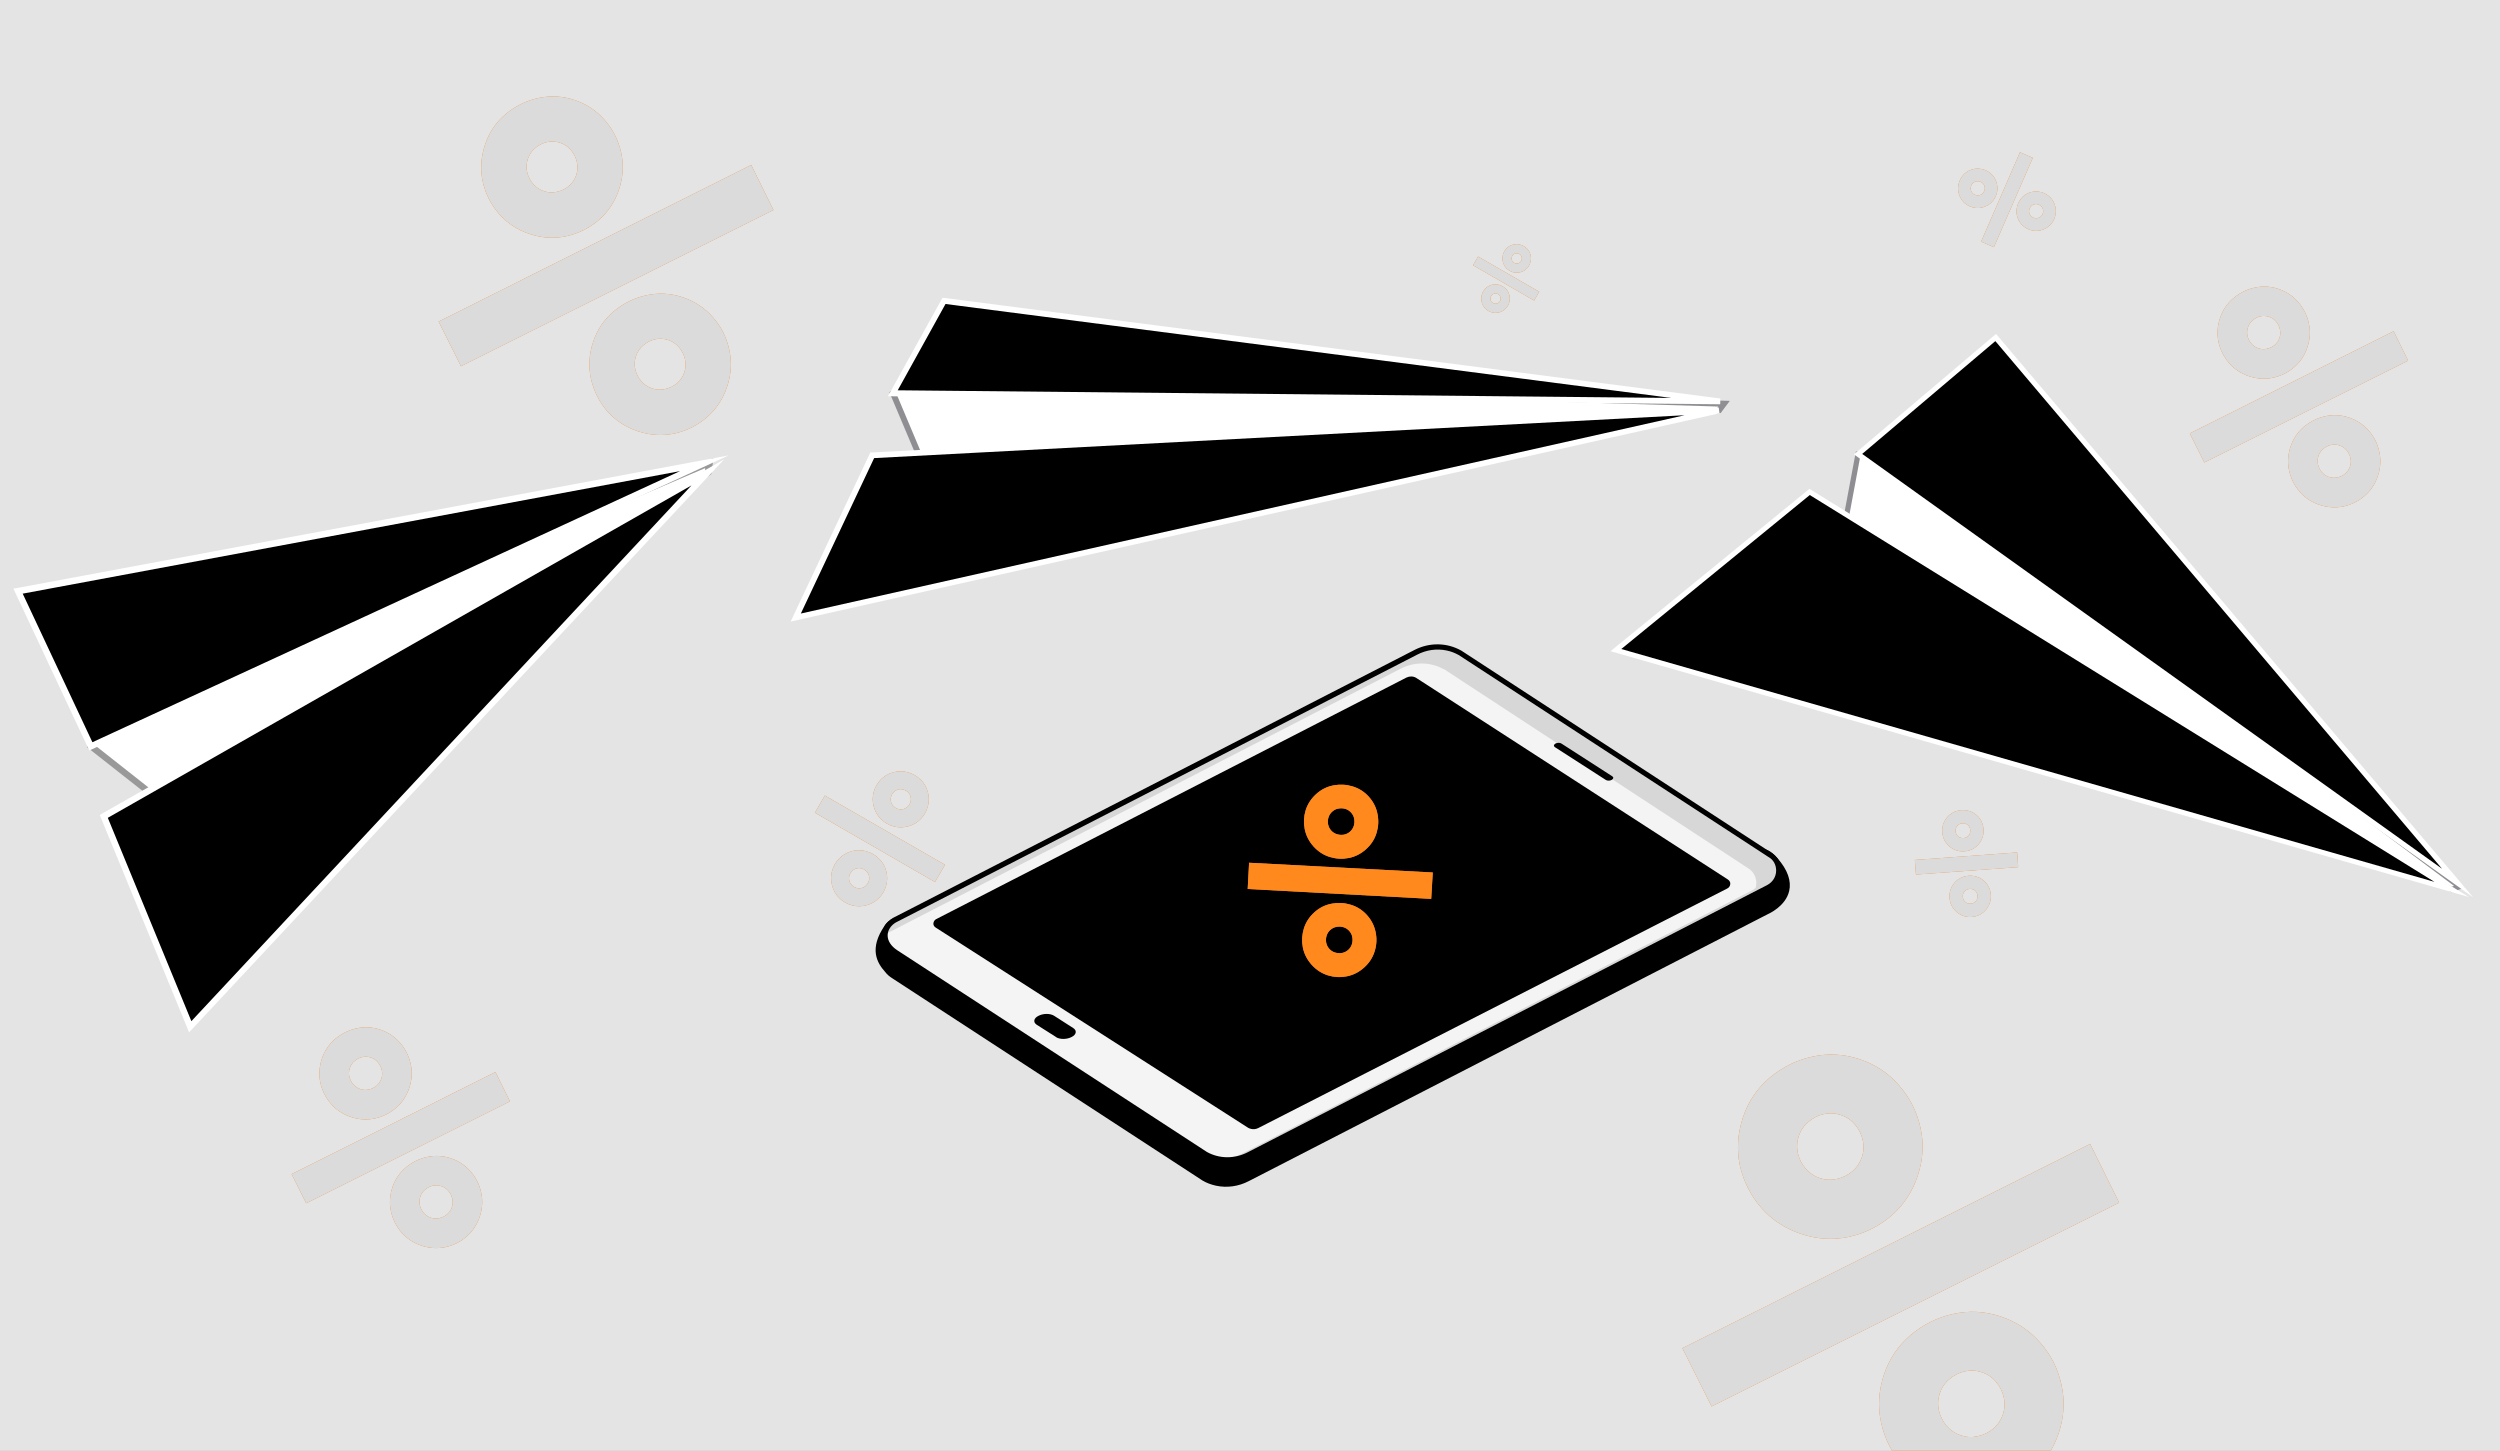
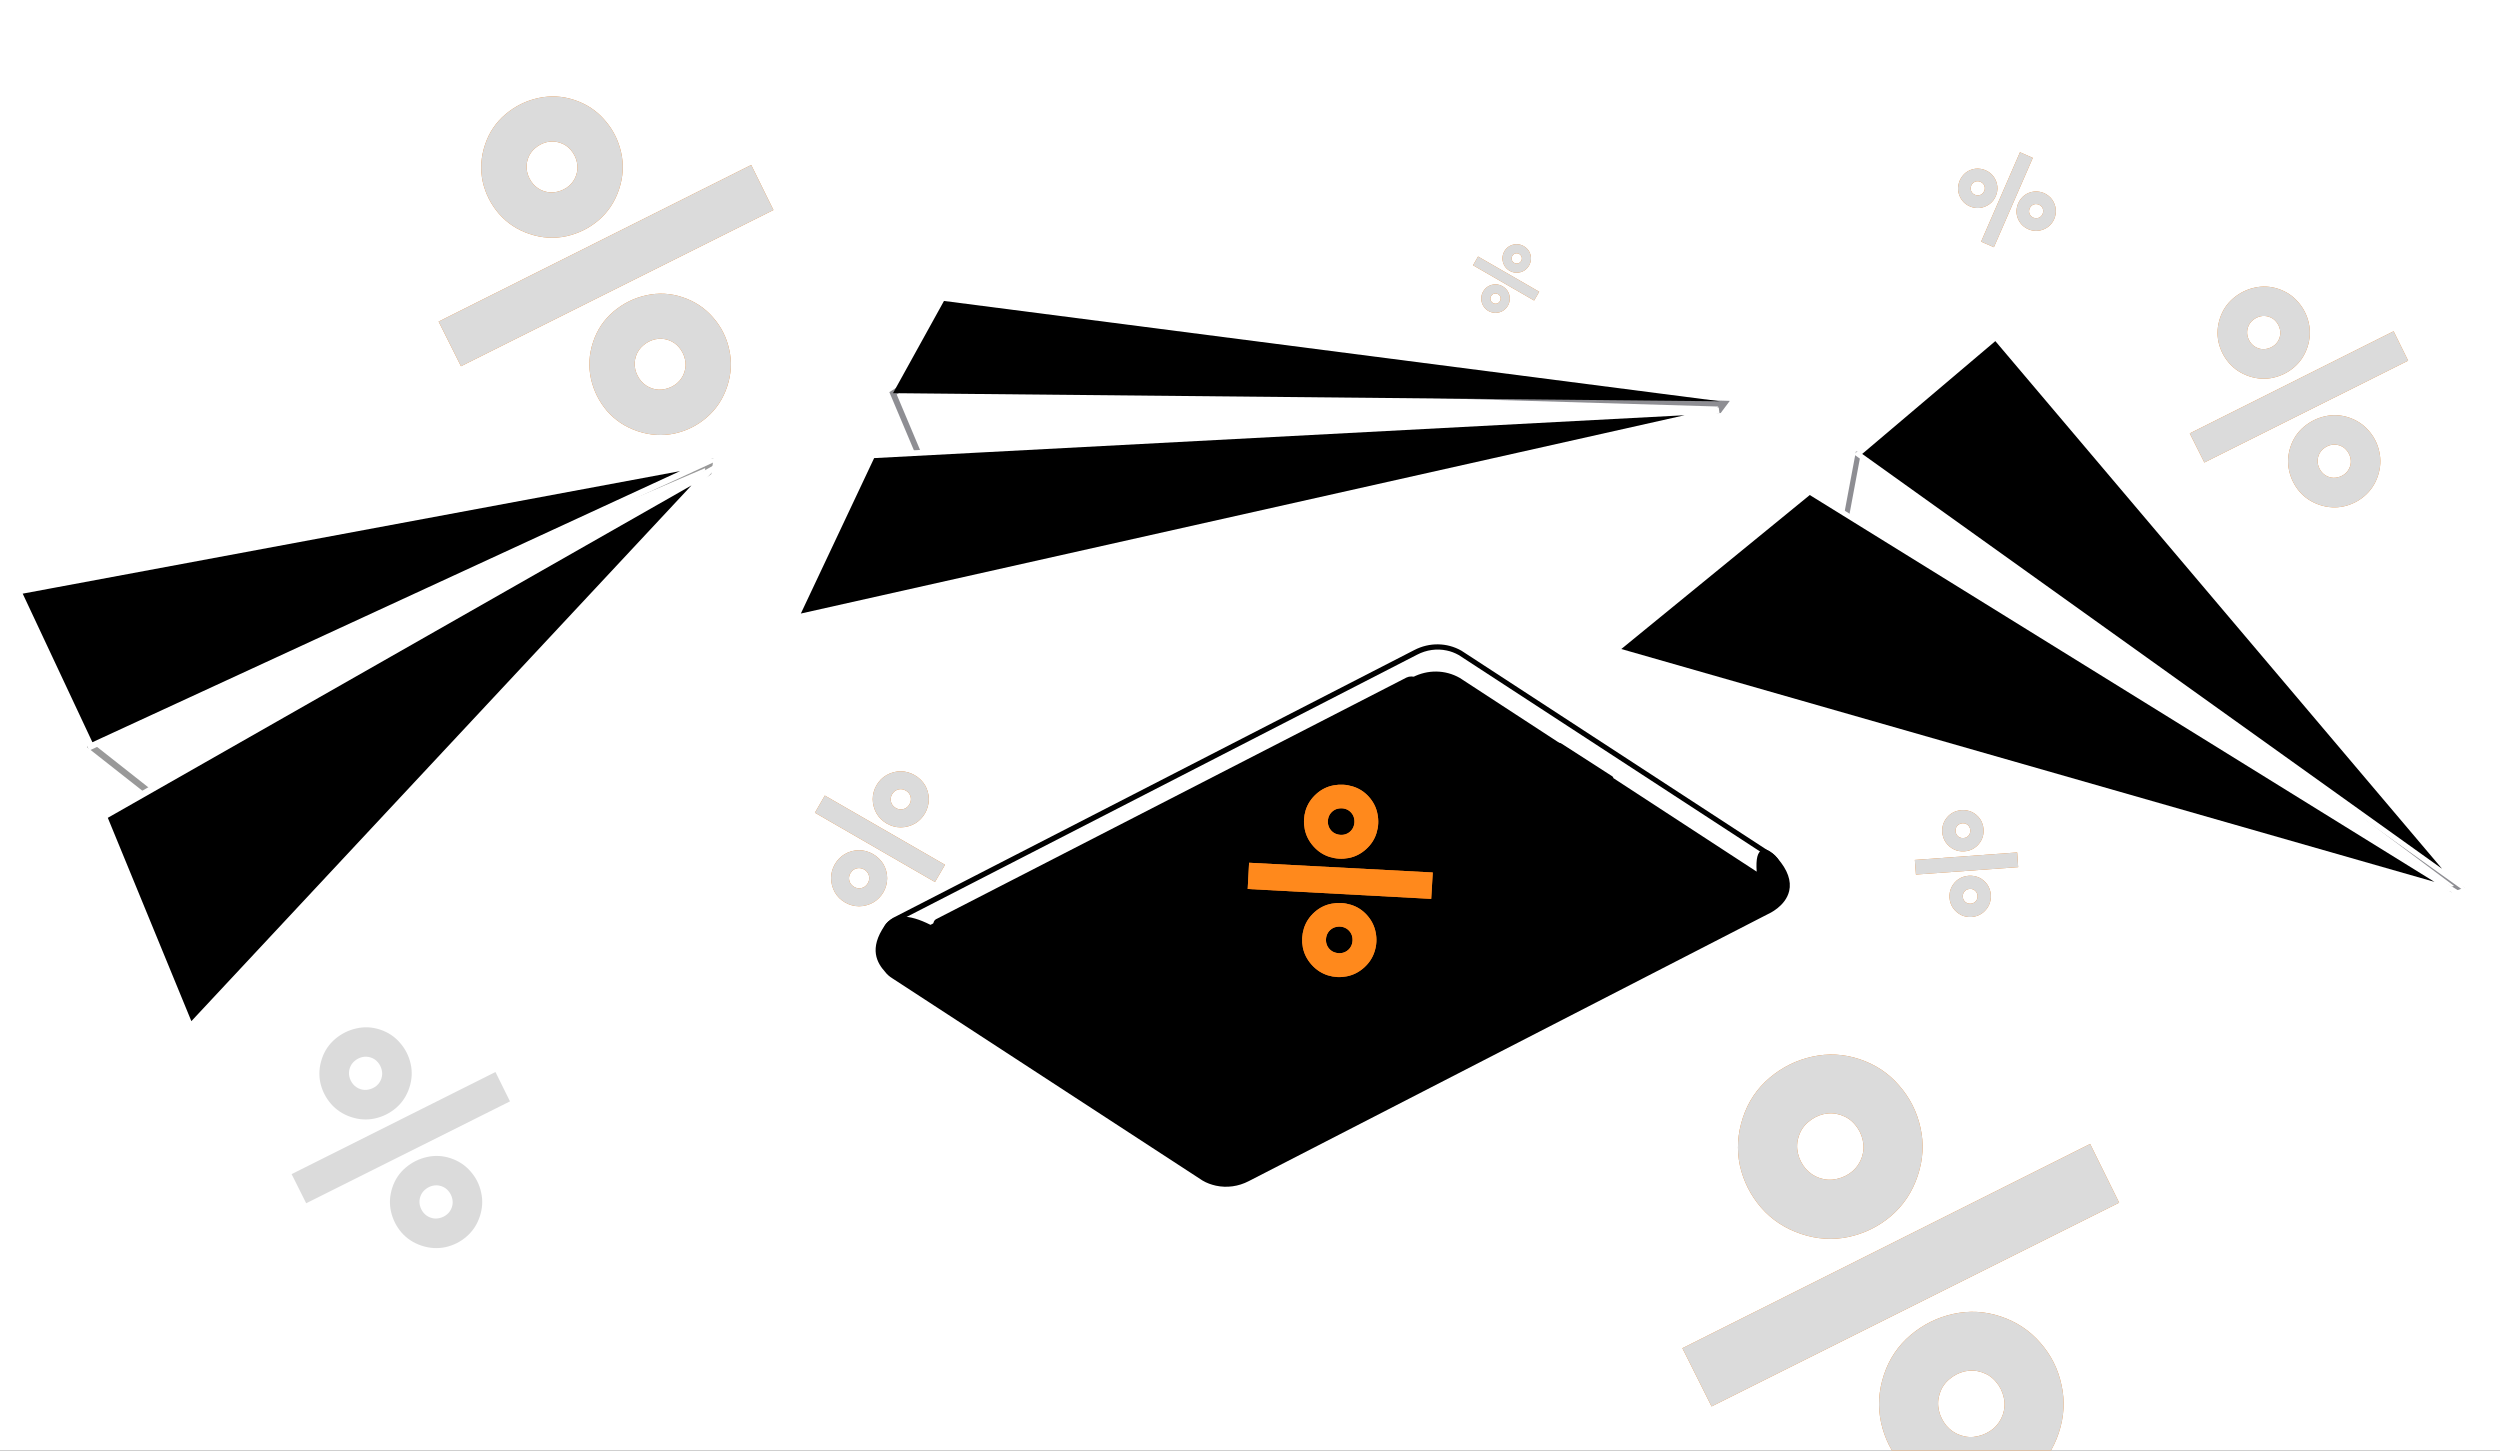
<svg xmlns="http://www.w3.org/2000/svg" width="324" height="188" viewBox="0 0 324 188" fill="none">
  <rect x="0" y="0" width="324" height="188" fill="#333333" stroke="none" />
  <g clip-path="url(#clip0_1893_24911)">
    <rect width="324" height="188" transform="matrix(1 0 0 -1 0 188)" fill="white" />
-     <path d="M-46 -34H358V206H-46V-34Z" fill="#E4E4E4" />
    <path d="M240.804 58.844L238.089 73.302L317.74 115.284L318.719 114.922L243.922 58.928L240.804 58.844Z" fill="white" />
    <path d="M317.725 115.629L317.599 115.561L237.721 73.471L240.523 58.515L244.017 58.591L244.116 58.657L319.428 115.033L317.725 115.629V115.629ZM238.461 73.106L317.758 114.911L318.038 114.811L243.802 59.26L241.082 59.198L238.487 73.109L238.461 73.106Z" fill="#8E8E93" />
    <path d="M234.54 63.754L317.74 115.284L209.432 84.269L234.54 63.754Z" fill="black" />
    <path d="M319.95 116.248L208.722 84.397L234.51 63.35L234.708 63.481L319.95 116.248V116.248ZM210.12 84.112L315.508 114.292L234.546 64.156L210.12 84.112V84.112Z" fill="white" />
    <path d="M240.805 58.844L318.462 114.409L258.624 43.757L240.805 58.844Z" fill="black" />
    <path d="M320.457 116.254L240.265 58.885L258.681 43.281L258.893 43.521L320.461 116.228L320.457 116.254ZM241.341 58.828L316.489 112.591L258.596 44.207L241.341 58.828Z" fill="white" />
    <path d="M115.735 50.952L121.806 65.391L222.765 53.199L223.453 52.289L118.55 49.177L115.735 50.952Z" fill="white" />
    <path d="M121.583 65.805L115.259 50.818L118.441 48.814L118.561 48.818L224.183 51.952L222.995 53.536L222.845 53.532L121.613 65.805L121.583 65.805ZM116.21 51.117L122.057 65.009L222.565 52.863L222.69 52.687L118.627 49.6L116.179 51.146L116.21 51.117Z" fill="#8E8E93" />
    <path d="M113.028 59.002L222.765 53.199L103.143 80.036L113.028 59.002Z" fill="black" />
    <path d="M102.467 80.555L102.788 79.875L112.799 58.635L113.009 58.641L222.746 52.809L222.843 53.562L102.467 80.555ZM113.287 59.37L103.789 79.515L218.334 53.814L113.287 59.37V59.37Z" fill="white" />
    <path d="M115.733 50.954L222.92 52.006L122.34 39.003L115.733 50.954Z" fill="black" />
-     <path d="M115.092 51.324L122.142 38.605L122.382 38.613L222.961 51.646L222.938 52.395L115.091 51.354L115.092 51.324ZM122.538 39.398L116.345 50.582L216.602 51.572L122.538 39.398V39.398Z" fill="white" />
    <path d="M11.795 96.713L25.238 107.283L91.767 61.234L91.935 60.026L13.531 93.521L11.795 96.713Z" fill="white" />
    <path d="M25.222 107.807L11.267 96.827L13.278 93.218L13.411 93.157L92.48 59.354L92.187 61.443L92.053 61.537L25.288 107.776L25.222 107.807ZM12.323 96.597L25.253 106.792L91.381 60.992L91.391 60.665L13.817 93.824L12.291 96.564L12.323 96.597Z" fill="#999999" />
    <path d="M13.485 105.81L91.768 61.234L24.68 133.093L13.485 105.81Z" fill="black" />
    <path d="M24.526 133.842L24.282 133.245L12.933 105.63L13.234 105.442L93.852 59.528L24.494 133.808L24.526 133.842ZM13.971 105.989L24.801 132.343L89.619 62.905L13.971 105.989V105.989Z" fill="white" />
    <path d="M11.795 96.712L91.28 60.005L2.348 76.595L11.795 96.712Z" fill="black" />
    <path d="M11.582 97.262L11.396 96.896L1.734 76.28L2.261 76.198L94.424 59.019L11.582 97.262ZM2.928 76.907L11.975 96.192L88.135 61.056L2.927 76.939L2.928 76.907Z" fill="white" />
    <path d="M114.627 119.975C115.7 118.431 117.727 118.411 120.59 119.86L183.085 87.767C185.027 86.765 187.296 86.785 189.182 87.855L227.666 112.964C227.552 111.273 227.777 110.408 228.379 110.153C229.055 109.878 229.861 110.661 230.385 111.255C231.683 112.752 232.179 114.174 231.878 115.474C231.412 117.471 229.204 118.431 229.153 118.452L161.838 153.075C160.501 153.772 158.999 153.971 157.578 153.663C156.977 153.527 156.379 153.319 155.838 152.992L115.664 126.801C115.265 126.556 114.941 126.268 114.716 125.961C113.689 124.822 112.56 122.97 114.678 119.929L114.627 119.975Z" fill="black" />
-     <path d="M115.891 119.273L183.48 84.569C185.322 83.611 187.468 83.647 189.212 84.635L229.362 110.825C230.988 111.756 230.886 114.167 229.17 115.06L161.855 149.683C160.063 150.62 157.942 150.585 156.22 149.623L116.091 123.484C114.124 122.164 114.391 120.228 115.937 119.324L115.891 119.273Z" fill="#D7D7D7" />
-     <path d="M187.098 86.692L226.481 112.475C227.453 113.017 227.793 114.096 227.54 115.066C227.415 115.154 227.288 115.266 227.139 115.353L161.055 149.465C159.296 150.388 157.214 150.354 155.524 149.407L116.139 123.672C115.013 122.904 114.642 121.943 114.839 121.09C114.94 121.001 115.04 120.935 115.14 120.869L181.493 86.678C183.301 85.733 185.407 85.769 187.119 86.741L187.098 86.692Z" fill="#F4F4F4" />
    <path d="M121.437 119.959L161.92 145.901C162.227 146.067 162.593 146.065 162.896 145.913L223.69 114.861C223.943 114.73 223.94 114.388 223.728 114.253L183.308 88.095C183.049 87.933 182.708 87.936 182.429 88.089L121.472 119.4C121.246 119.508 121.226 119.824 121.437 119.959V119.959Z" fill="black" />
    <path d="M162.139 146.307C162.452 146.375 162.771 146.346 163.074 146.194L223.868 115.142C224.094 115.034 224.231 114.799 224.246 114.556C224.262 114.312 224.128 114.109 223.917 113.973L183.519 87.841C183.142 87.623 182.679 87.618 182.276 87.812L121.319 119.123C121.117 119.232 120.982 119.444 120.966 119.687C120.953 119.906 121.086 120.109 121.275 120.219L161.758 146.161C161.875 146.241 162.019 146.275 162.163 146.308L162.139 146.307ZM182.978 88.296C182.978 88.296 183.098 88.328 183.145 88.355L223.543 114.487L162.746 145.588C162.543 145.697 162.3 145.682 162.086 145.595L121.626 119.679L182.584 88.344C182.711 88.279 182.858 88.264 182.978 88.296V88.296Z" fill="black" />
    <path d="M157.75 150.523C159.171 150.832 160.673 150.633 162.01 149.936L229.325 115.313C230.258 114.834 230.854 113.895 230.871 112.846C230.885 111.847 230.377 110.985 229.529 110.492L189.402 84.329C187.516 83.259 185.248 83.239 183.305 84.24L115.715 118.968C114.852 119.499 114.338 120.297 114.308 121.174C114.297 122.125 114.827 123.013 115.857 123.712L155.985 149.876C156.527 150.178 157.123 150.411 157.724 150.546L157.75 150.523ZM187.5 84.307C188.03 84.413 188.554 84.617 189.05 84.892L229.177 111.056C229.838 111.415 230.187 112.071 230.189 112.828C230.187 113.634 229.728 114.337 229.021 114.708L161.706 149.331C160.016 150.201 158.039 150.2 156.412 149.292L116.283 123.153C115.462 122.613 115.019 121.902 115.038 121.195C115.054 120.562 115.434 119.951 116.093 119.553L183.658 84.848C184.869 84.216 186.223 84.032 187.5 84.307V84.307Z" fill="black" />
    <path d="M208.102 101.072L201.508 96.827C201.321 96.693 201.358 96.5 201.586 96.368C201.814 96.236 202.18 96.235 202.367 96.368L208.96 100.613C209.147 100.747 209.111 100.94 208.883 101.072C208.655 101.204 208.289 101.206 208.102 101.072Z" fill="black" />
    <path d="M136.864 134.4L134.352 132.803C133.86 132.479 133.966 131.949 134.595 131.647C135.226 131.32 136.129 131.328 136.621 131.651L139.109 133.247C139.601 133.571 139.495 134.101 138.865 134.404C138.235 134.73 137.332 134.723 136.84 134.399L136.864 134.4Z" fill="black" />
    <path d="M161.701 115.213L161.882 111.812L185.687 113.075L185.486 116.494L161.701 115.213ZM169.99 125.031C169.4 124.374 169.019 123.631 168.849 122.801C168.69 121.972 168.734 121.153 168.979 120.345C169.23 119.531 169.688 118.826 170.351 118.23C171.001 117.645 171.747 117.274 172.589 117.117C173.431 116.959 174.259 117.006 175.073 117.258C175.887 117.51 176.58 117.954 177.152 118.59C177.743 119.247 178.12 119.993 178.284 120.829C178.455 121.659 178.411 122.478 178.154 123.285C177.909 124.093 177.455 124.795 176.792 125.392C176.128 125.988 175.379 126.368 174.543 126.532C173.719 126.697 172.901 126.654 172.087 126.402C171.279 126.145 170.581 125.688 169.99 125.031ZM172.278 122.974C172.487 123.206 172.737 123.364 173.03 123.449C173.328 123.541 173.627 123.56 173.927 123.506C174.233 123.447 174.502 123.313 174.734 123.104C174.966 122.895 175.125 122.645 175.21 122.352C175.301 122.054 175.317 121.752 175.258 121.445C175.204 121.146 175.073 120.88 174.865 120.648C174.656 120.416 174.402 120.254 174.104 120.162C173.812 120.077 173.512 120.065 173.206 120.124C172.906 120.178 172.641 120.309 172.408 120.517C172.176 120.726 172.014 120.98 171.923 121.278C171.838 121.57 171.822 121.866 171.876 122.166C171.935 122.472 172.069 122.741 172.278 122.974ZM170.235 109.698C169.645 109.041 169.264 108.298 169.094 107.468C168.93 106.632 168.97 105.81 169.215 105.002C169.473 104.194 169.933 103.492 170.596 102.896C171.246 102.312 171.992 101.941 172.834 101.783C173.676 101.626 174.504 101.673 175.318 101.925C176.132 102.176 176.825 102.62 177.398 103.257C177.988 103.914 178.362 104.657 178.52 105.486C178.691 106.316 178.651 107.138 178.399 107.952C178.154 108.76 177.7 109.462 177.037 110.058C176.374 110.655 175.624 111.035 174.788 111.199C173.959 111.357 173.137 111.31 172.323 111.059C171.522 110.808 170.826 110.354 170.235 109.698ZM172.523 107.64C172.732 107.872 172.982 108.031 173.275 108.116C173.573 108.207 173.872 108.226 174.172 108.173C174.478 108.113 174.747 107.979 174.979 107.771C175.211 107.562 175.37 107.311 175.455 107.019C175.547 106.721 175.563 106.418 175.503 106.112C175.45 105.812 175.318 105.547 175.11 105.314C174.901 105.082 174.647 104.92 174.349 104.829C174.057 104.744 173.758 104.731 173.451 104.791C173.152 104.844 172.886 104.975 172.654 105.184C172.421 105.393 172.26 105.646 172.168 105.945C172.083 106.237 172.067 106.533 172.121 106.833C172.18 107.139 172.315 107.408 172.523 107.64Z" fill="#EC7F1B" />
    <path d="M161.701 115.213L161.882 111.812L185.687 113.075L185.486 116.494L161.701 115.213ZM169.99 125.031C169.4 124.374 169.019 123.631 168.849 122.801C168.69 121.972 168.734 121.153 168.979 120.345C169.23 119.531 169.688 118.826 170.351 118.23C171.001 117.645 171.747 117.274 172.589 117.117C173.431 116.959 174.259 117.006 175.073 117.258C175.887 117.51 176.58 117.954 177.152 118.59C177.743 119.247 178.12 119.993 178.284 120.829C178.455 121.659 178.411 122.478 178.154 123.285C177.909 124.093 177.455 124.795 176.792 125.392C176.128 125.988 175.379 126.368 174.543 126.532C173.719 126.697 172.901 126.654 172.087 126.402C171.279 126.145 170.581 125.688 169.99 125.031ZM172.278 122.974C172.487 123.206 172.737 123.364 173.03 123.449C173.328 123.541 173.627 123.56 173.927 123.506C174.233 123.447 174.502 123.313 174.734 123.104C174.966 122.895 175.125 122.645 175.21 122.352C175.301 122.054 175.317 121.752 175.258 121.445C175.204 121.146 175.073 120.88 174.865 120.648C174.656 120.416 174.402 120.254 174.104 120.162C173.812 120.077 173.512 120.065 173.206 120.124C172.906 120.178 172.641 120.309 172.408 120.517C172.176 120.726 172.014 120.98 171.923 121.278C171.838 121.57 171.822 121.866 171.876 122.166C171.935 122.472 172.069 122.741 172.278 122.974ZM170.235 109.698C169.645 109.041 169.264 108.298 169.094 107.468C168.93 106.632 168.97 105.81 169.215 105.002C169.473 104.194 169.933 103.492 170.596 102.896C171.246 102.312 171.992 101.941 172.834 101.783C173.676 101.626 174.504 101.673 175.318 101.925C176.132 102.176 176.825 102.62 177.398 103.257C177.988 103.914 178.362 104.657 178.52 105.486C178.691 106.316 178.651 107.138 178.399 107.952C178.154 108.76 177.7 109.462 177.037 110.058C176.374 110.655 175.624 111.035 174.788 111.199C173.959 111.357 173.137 111.31 172.323 111.059C171.522 110.808 170.826 110.354 170.235 109.698ZM172.523 107.64C172.732 107.872 172.982 108.031 173.275 108.116C173.573 108.207 173.872 108.226 174.172 108.173C174.478 108.113 174.747 107.979 174.979 107.771C175.211 107.562 175.37 107.311 175.455 107.019C175.547 106.721 175.563 106.418 175.503 106.112C175.45 105.812 175.318 105.547 175.11 105.314C174.901 105.082 174.647 104.92 174.349 104.829C174.057 104.744 173.758 104.731 173.451 104.791C173.152 104.844 172.886 104.975 172.654 105.184C172.421 105.393 172.26 105.646 172.168 105.945C172.083 106.237 172.067 106.533 172.121 106.833C172.18 107.139 172.315 107.408 172.523 107.64Z" fill="#FF891C" />
    <path d="M190.905 34.378L191.557 33.246L199.483 37.812L198.82 38.947L190.905 34.378ZM192.036 39.177C191.948 38.85 191.947 38.529 192.033 38.216C192.122 37.905 192.279 37.632 192.504 37.398C192.731 37.163 193.01 37.002 193.34 36.913C193.664 36.825 193.984 36.828 194.299 36.92C194.615 37.013 194.89 37.173 195.125 37.4C195.359 37.628 195.52 37.9 195.605 38.217C195.693 38.544 195.692 38.865 195.603 39.18C195.518 39.493 195.361 39.766 195.132 39.997C194.908 40.231 194.631 40.393 194.3 40.482C193.97 40.571 193.647 40.57 193.333 40.481C193.023 40.395 192.75 40.238 192.515 40.01C192.284 39.782 192.124 39.504 192.036 39.177ZM193.176 38.87C193.207 38.986 193.265 39.084 193.351 39.164C193.437 39.247 193.536 39.305 193.648 39.339C193.763 39.372 193.878 39.373 193.994 39.342C194.109 39.31 194.207 39.252 194.287 39.167C194.37 39.081 194.428 38.98 194.461 38.865C194.495 38.753 194.496 38.639 194.465 38.524C194.434 38.408 194.375 38.309 194.289 38.226C194.204 38.146 194.103 38.089 193.988 38.057C193.876 38.023 193.763 38.022 193.647 38.053C193.531 38.084 193.432 38.142 193.349 38.229C193.269 38.314 193.212 38.412 193.179 38.524C193.146 38.639 193.145 38.755 193.176 38.87ZM194.782 33.973C194.694 33.646 194.693 33.326 194.779 33.012C194.868 32.698 195.025 32.423 195.249 32.19C195.477 31.958 195.756 31.798 196.087 31.709C196.411 31.622 196.73 31.624 197.046 31.717C197.361 31.809 197.636 31.969 197.871 32.196C198.106 32.424 198.266 32.696 198.351 33.013C198.439 33.341 198.438 33.66 198.348 33.971C198.263 34.285 198.106 34.559 197.879 34.794C197.655 35.028 197.377 35.189 197.047 35.278C196.716 35.367 196.394 35.367 196.079 35.278C195.768 35.188 195.495 35.029 195.26 34.802C195.03 34.577 194.87 34.3 194.782 33.973ZM195.922 33.667C195.954 33.782 196.012 33.88 196.097 33.96C196.183 34.043 196.282 34.102 196.394 34.135C196.509 34.168 196.625 34.169 196.74 34.138C196.856 34.107 196.954 34.048 197.033 33.963C197.117 33.877 197.175 33.776 197.207 33.661C197.241 33.55 197.242 33.436 197.211 33.32C197.18 33.204 197.122 33.105 197.035 33.022C196.95 32.942 196.85 32.886 196.735 32.853C196.623 32.819 196.509 32.818 196.394 32.849C196.278 32.88 196.179 32.939 196.095 33.025C196.016 33.11 195.959 33.209 195.925 33.321C195.892 33.436 195.891 33.551 195.922 33.667Z" fill="#EC7F1B" />
    <path d="M190.905 34.378L191.557 33.246L199.483 37.812L198.82 38.947L190.905 34.378ZM192.036 39.177C191.948 38.85 191.947 38.529 192.033 38.216C192.122 37.905 192.279 37.632 192.504 37.398C192.731 37.163 193.01 37.002 193.34 36.913C193.664 36.825 193.984 36.828 194.299 36.92C194.615 37.013 194.89 37.173 195.125 37.4C195.359 37.628 195.52 37.9 195.605 38.217C195.693 38.544 195.692 38.865 195.603 39.18C195.518 39.493 195.361 39.766 195.132 39.997C194.908 40.231 194.631 40.393 194.3 40.482C193.97 40.571 193.647 40.57 193.333 40.481C193.023 40.395 192.75 40.238 192.515 40.01C192.284 39.782 192.124 39.504 192.036 39.177ZM193.176 38.87C193.207 38.986 193.265 39.084 193.351 39.164C193.437 39.247 193.536 39.305 193.648 39.339C193.763 39.372 193.878 39.373 193.994 39.342C194.109 39.31 194.207 39.252 194.287 39.167C194.37 39.081 194.428 38.98 194.461 38.865C194.495 38.753 194.496 38.639 194.465 38.524C194.434 38.408 194.375 38.309 194.289 38.226C194.204 38.146 194.103 38.089 193.988 38.057C193.876 38.023 193.763 38.022 193.647 38.053C193.531 38.084 193.432 38.142 193.349 38.229C193.269 38.314 193.212 38.412 193.179 38.524C193.146 38.639 193.145 38.755 193.176 38.87ZM194.782 33.973C194.694 33.646 194.693 33.326 194.779 33.012C194.868 32.698 195.025 32.423 195.249 32.19C195.477 31.958 195.756 31.798 196.087 31.709C196.411 31.622 196.73 31.624 197.046 31.717C197.361 31.809 197.636 31.969 197.871 32.196C198.106 32.424 198.266 32.696 198.351 33.013C198.439 33.341 198.438 33.66 198.348 33.971C198.263 34.285 198.106 34.559 197.879 34.794C197.655 35.028 197.377 35.189 197.047 35.278C196.716 35.367 196.394 35.367 196.079 35.278C195.768 35.188 195.495 35.029 195.26 34.802C195.03 34.577 194.87 34.3 194.782 33.973ZM195.922 33.667C195.954 33.782 196.012 33.88 196.097 33.96C196.183 34.043 196.282 34.102 196.394 34.135C196.509 34.168 196.625 34.169 196.74 34.138C196.856 34.107 196.954 34.048 197.033 33.963C197.117 33.877 197.175 33.776 197.207 33.661C197.241 33.55 197.242 33.436 197.211 33.32C197.18 33.204 197.122 33.105 197.035 33.022C196.95 32.942 196.85 32.886 196.735 32.853C196.623 32.819 196.509 32.818 196.394 32.849C196.278 32.88 196.179 32.939 196.095 33.025C196.016 33.11 195.959 33.209 195.925 33.321C195.892 33.436 195.891 33.551 195.922 33.667Z" fill="#DBDBDB" />
    <path d="M258.407 32.039L256.751 31.32L261.789 19.73L263.45 20.462L258.407 32.039ZM264.819 29.741C264.384 29.913 263.944 29.964 263.5 29.895C263.059 29.82 262.66 29.646 262.304 29.375C261.947 29.099 261.681 28.741 261.508 28.302C261.338 27.87 261.292 27.431 261.37 26.984C261.447 26.537 261.624 26.134 261.9 25.776C262.176 25.419 262.525 25.157 262.947 24.99C263.382 24.819 263.823 24.77 264.269 24.843C264.713 24.912 265.111 25.085 265.464 25.363C265.82 25.634 266.085 25.99 266.258 26.43C266.432 26.869 266.482 27.312 266.408 27.758C266.338 28.197 266.164 28.596 265.889 28.953C265.611 29.307 265.255 29.569 264.819 29.741ZM264.221 28.223C264.375 28.163 264.5 28.068 264.597 27.938C264.697 27.807 264.762 27.662 264.791 27.503C264.818 27.34 264.802 27.181 264.741 27.027C264.68 26.874 264.585 26.748 264.456 26.652C264.324 26.551 264.177 26.487 264.014 26.46C263.855 26.431 263.699 26.447 263.545 26.508C263.391 26.569 263.264 26.664 263.163 26.796C263.067 26.925 263.005 27.071 262.978 27.235C262.949 27.393 262.965 27.55 263.025 27.704C263.086 27.858 263.182 27.985 263.313 28.086C263.443 28.182 263.587 28.245 263.745 28.273C263.909 28.301 264.067 28.284 264.221 28.223ZM257.249 26.779C256.813 26.95 256.373 27.002 255.93 26.933C255.484 26.859 255.083 26.687 254.727 26.415C254.374 26.138 254.111 25.779 253.937 25.339C253.767 24.908 253.721 24.469 253.799 24.022C253.877 23.574 254.054 23.172 254.329 22.814C254.605 22.456 254.954 22.194 255.376 22.028C255.812 21.856 256.25 21.808 256.692 21.883C257.135 21.952 257.536 22.125 257.894 22.4C258.25 22.672 258.515 23.027 258.688 23.467C258.861 23.907 258.911 24.35 258.838 24.795C258.763 25.237 258.587 25.636 258.311 25.994C258.038 26.345 257.684 26.607 257.249 26.779ZM256.651 25.261C256.805 25.2 256.93 25.105 257.026 24.976C257.127 24.845 257.192 24.7 257.221 24.541C257.248 24.378 257.231 24.219 257.17 24.065C257.11 23.911 257.015 23.786 256.885 23.69C256.754 23.589 256.607 23.525 256.444 23.498C256.285 23.469 256.128 23.485 255.975 23.546C255.821 23.606 255.693 23.702 255.592 23.833C255.496 23.963 255.434 24.109 255.407 24.272C255.378 24.431 255.394 24.587 255.455 24.741C255.515 24.895 255.611 25.023 255.743 25.123C255.872 25.22 256.016 25.282 256.175 25.311C256.338 25.338 256.497 25.322 256.651 25.261Z" fill="#EC7F1B" />
    <path d="M258.407 32.039L256.751 31.32L261.789 19.73L263.45 20.462L258.407 32.039ZM264.819 29.741C264.384 29.913 263.944 29.964 263.5 29.895C263.059 29.82 262.66 29.646 262.304 29.375C261.947 29.099 261.681 28.741 261.508 28.302C261.338 27.87 261.292 27.431 261.37 26.984C261.447 26.537 261.624 26.134 261.9 25.776C262.176 25.419 262.525 25.157 262.947 24.99C263.382 24.819 263.823 24.77 264.269 24.843C264.713 24.912 265.111 25.085 265.464 25.363C265.82 25.634 266.085 25.99 266.258 26.43C266.432 26.869 266.482 27.312 266.408 27.758C266.338 28.197 266.164 28.596 265.889 28.953C265.611 29.307 265.255 29.569 264.819 29.741ZM264.221 28.223C264.375 28.163 264.5 28.068 264.597 27.938C264.697 27.807 264.762 27.662 264.791 27.503C264.818 27.34 264.802 27.181 264.741 27.027C264.68 26.874 264.585 26.748 264.456 26.652C264.324 26.551 264.177 26.487 264.014 26.46C263.855 26.431 263.699 26.447 263.545 26.508C263.391 26.569 263.264 26.664 263.163 26.796C263.067 26.925 263.005 27.071 262.978 27.235C262.949 27.393 262.965 27.55 263.025 27.704C263.086 27.858 263.182 27.985 263.313 28.086C263.443 28.182 263.587 28.245 263.745 28.273C263.909 28.301 264.067 28.284 264.221 28.223ZM257.249 26.779C256.813 26.95 256.373 27.002 255.93 26.933C255.484 26.859 255.083 26.687 254.727 26.415C254.374 26.138 254.111 25.779 253.937 25.339C253.767 24.908 253.721 24.469 253.799 24.022C253.877 23.574 254.054 23.172 254.329 22.814C254.605 22.456 254.954 22.194 255.376 22.028C255.812 21.856 256.25 21.808 256.692 21.883C257.135 21.952 257.536 22.125 257.894 22.4C258.25 22.672 258.515 23.027 258.688 23.467C258.861 23.907 258.911 24.35 258.838 24.795C258.763 25.237 258.587 25.636 258.311 25.994C258.038 26.345 257.684 26.607 257.249 26.779ZM256.651 25.261C256.805 25.2 256.93 25.105 257.026 24.976C257.127 24.845 257.192 24.7 257.221 24.541C257.248 24.378 257.231 24.219 257.17 24.065C257.11 23.911 257.015 23.786 256.885 23.69C256.754 23.589 256.607 23.525 256.444 23.498C256.285 23.469 256.128 23.485 255.975 23.546C255.821 23.606 255.693 23.702 255.592 23.833C255.496 23.963 255.434 24.109 255.407 24.272C255.378 24.431 255.394 24.587 255.455 24.741C255.515 24.895 255.611 25.023 255.743 25.123C255.872 25.22 256.016 25.282 256.175 25.311C256.338 25.338 256.497 25.322 256.651 25.261Z" fill="#DBDBDB" />
    <path d="M105.614 105.329L106.896 103.103L122.473 112.077L121.172 114.308L105.614 105.329ZM107.837 114.76C107.664 114.117 107.662 113.487 107.831 112.871C108.008 112.259 108.316 111.723 108.757 111.264C109.204 110.802 109.752 110.484 110.401 110.309C111.038 110.138 111.666 110.143 112.286 110.325C112.906 110.506 113.447 110.821 113.908 111.268C114.37 111.715 114.684 112.25 114.852 112.873C115.025 113.516 115.024 114.147 114.849 114.765C114.68 115.381 114.372 115.917 113.923 116.372C113.482 116.832 112.937 117.149 112.288 117.324C111.638 117.499 111.005 117.498 110.386 117.323C109.777 117.153 109.241 116.844 108.779 116.398C108.324 115.949 108.01 115.403 107.837 114.76ZM110.078 114.157C110.139 114.385 110.254 114.577 110.421 114.734C110.591 114.897 110.785 115.012 111.005 115.078C111.231 115.143 111.458 115.144 111.685 115.083C111.913 115.022 112.105 114.908 112.262 114.74C112.425 114.571 112.539 114.373 112.603 114.147C112.67 113.927 112.672 113.703 112.611 113.476C112.55 113.249 112.435 113.053 112.265 112.89C112.098 112.733 111.901 112.622 111.675 112.558C111.455 112.492 111.231 112.489 111.004 112.55C110.777 112.611 110.581 112.726 110.418 112.896C110.261 113.063 110.149 113.257 110.083 113.477C110.019 113.703 110.017 113.93 110.078 114.157ZM113.235 104.533C113.062 103.89 113.06 103.26 113.229 102.643C113.404 102.025 113.711 101.486 114.152 101.027C114.601 100.572 115.15 100.257 115.799 100.082C116.436 99.911 117.064 99.916 117.684 100.097C118.304 100.279 118.845 100.593 119.306 101.04C119.768 101.487 120.082 102.022 120.25 102.646C120.423 103.289 120.421 103.916 120.244 104.528C120.076 105.144 119.768 105.683 119.321 106.145C118.88 106.605 118.335 106.922 117.686 107.096C117.036 107.271 116.403 107.271 115.784 107.096C115.173 106.919 114.636 106.607 114.175 106.16C113.721 105.718 113.408 105.176 113.235 104.533ZM115.476 103.93C115.537 104.157 115.652 104.349 115.819 104.506C115.988 104.67 116.183 104.784 116.403 104.851C116.629 104.915 116.856 104.917 117.083 104.856C117.311 104.795 117.503 104.68 117.66 104.513C117.823 104.343 117.937 104.146 118.001 103.919C118.068 103.699 118.07 103.476 118.009 103.249C117.948 103.021 117.833 102.826 117.663 102.662C117.496 102.506 117.299 102.395 117.073 102.33C116.853 102.264 116.629 102.262 116.402 102.323C116.175 102.384 115.979 102.499 115.816 102.668C115.659 102.836 115.547 103.03 115.481 103.249C115.417 103.476 115.415 103.703 115.476 103.93Z" fill="#EC7F1B" />
    <path d="M105.614 105.329L106.896 103.103L122.473 112.077L121.172 114.308L105.614 105.329ZM107.837 114.76C107.664 114.117 107.662 113.487 107.831 112.871C108.008 112.259 108.316 111.723 108.757 111.264C109.204 110.802 109.752 110.484 110.401 110.309C111.038 110.138 111.666 110.143 112.286 110.325C112.906 110.506 113.447 110.821 113.908 111.268C114.37 111.715 114.684 112.25 114.852 112.873C115.025 113.516 115.024 114.147 114.849 114.765C114.68 115.381 114.372 115.917 113.923 116.372C113.482 116.832 112.937 117.149 112.288 117.324C111.638 117.499 111.005 117.498 110.386 117.323C109.777 117.153 109.241 116.844 108.779 116.398C108.324 115.949 108.01 115.403 107.837 114.76ZM110.078 114.157C110.139 114.385 110.254 114.577 110.421 114.734C110.591 114.897 110.785 115.012 111.005 115.078C111.231 115.143 111.458 115.144 111.685 115.083C111.913 115.022 112.105 114.908 112.262 114.74C112.425 114.571 112.539 114.373 112.603 114.147C112.67 113.927 112.672 113.703 112.611 113.476C112.55 113.249 112.435 113.053 112.265 112.89C112.098 112.733 111.901 112.622 111.675 112.558C111.455 112.492 111.231 112.489 111.004 112.55C110.777 112.611 110.581 112.726 110.418 112.896C110.261 113.063 110.149 113.257 110.083 113.477C110.019 113.703 110.017 113.93 110.078 114.157ZM113.235 104.533C113.062 103.89 113.06 103.26 113.229 102.643C113.404 102.025 113.711 101.486 114.152 101.027C114.601 100.572 115.15 100.257 115.799 100.082C116.436 99.911 117.064 99.916 117.684 100.097C118.304 100.279 118.845 100.593 119.306 101.04C119.768 101.487 120.082 102.022 120.25 102.646C120.423 103.289 120.421 103.916 120.244 104.528C120.076 105.144 119.768 105.683 119.321 106.145C118.88 106.605 118.335 106.922 117.686 107.096C117.036 107.271 116.403 107.271 115.784 107.096C115.173 106.919 114.636 106.607 114.175 106.16C113.721 105.718 113.408 105.176 113.235 104.533ZM115.476 103.93C115.537 104.157 115.652 104.349 115.819 104.506C115.988 104.67 116.183 104.784 116.403 104.851C116.629 104.915 116.856 104.917 117.083 104.856C117.311 104.795 117.503 104.68 117.66 104.513C117.823 104.343 117.937 104.146 118.001 103.919C118.068 103.699 118.07 103.476 118.009 103.249C117.948 103.021 117.833 102.826 117.663 102.662C117.496 102.506 117.299 102.395 117.073 102.33C116.853 102.264 116.629 102.262 116.402 102.323C116.175 102.384 115.979 102.499 115.816 102.668C115.659 102.836 115.547 103.03 115.481 103.249C115.417 103.476 115.415 103.703 115.476 103.93Z" fill="#DBDBDB" />
    <path d="M248.303 113.342L248.164 111.447L261.427 110.476L261.556 112.382L248.303 113.342ZM253.58 118.194C253.207 117.872 252.944 117.487 252.791 117.04C252.646 116.592 252.612 116.136 252.691 115.671C252.773 115.203 252.977 114.781 253.302 114.404C253.621 114.035 254.007 113.778 254.462 113.631C254.917 113.485 255.379 113.453 255.847 113.535C256.315 113.617 256.73 113.815 257.091 114.127C257.464 114.449 257.725 114.835 257.875 115.286C258.027 115.734 258.061 116.19 257.975 116.655C257.896 117.119 257.694 117.54 257.369 117.916C257.044 118.293 256.656 118.556 256.204 118.705C255.76 118.854 255.304 118.887 254.836 118.805C254.371 118.719 253.952 118.516 253.58 118.194ZM254.701 116.894C254.833 117.008 254.983 117.078 255.151 117.105C255.322 117.135 255.489 117.124 255.651 117.074C255.816 117.019 255.956 116.926 256.07 116.794C256.184 116.662 256.254 116.513 256.28 116.345C256.31 116.173 256.298 116.005 256.243 115.84C256.193 115.678 256.101 115.54 255.969 115.426C255.838 115.312 255.686 115.24 255.515 115.21C255.347 115.184 255.18 115.198 255.015 115.252C254.853 115.303 254.715 115.394 254.601 115.526C254.487 115.658 254.415 115.81 254.386 115.981C254.359 116.149 254.371 116.314 254.422 116.476C254.476 116.641 254.57 116.781 254.701 116.894ZM252.639 109.691C252.266 109.369 252.004 108.984 251.851 108.537C251.701 108.086 251.666 107.628 251.745 107.163C251.831 106.699 252.036 106.278 252.362 105.901C252.68 105.532 253.067 105.275 253.522 105.128C253.977 104.982 254.438 104.95 254.906 105.032C255.375 105.114 255.789 105.311 256.151 105.624C256.524 105.946 256.783 106.33 256.929 106.778C257.081 107.226 257.117 107.684 257.035 108.152C256.956 108.616 256.754 109.036 256.429 109.413C256.103 109.79 255.715 110.053 255.264 110.202C254.816 110.348 254.358 110.38 253.89 110.297C253.429 110.215 253.012 110.013 252.639 109.691ZM253.761 108.391C253.893 108.505 254.043 108.575 254.21 108.602C254.382 108.632 254.549 108.621 254.711 108.571C254.876 108.516 255.016 108.423 255.129 108.291C255.243 108.159 255.313 108.01 255.34 107.842C255.37 107.67 255.357 107.502 255.303 107.337C255.252 107.175 255.161 107.037 255.029 106.923C254.897 106.809 254.746 106.737 254.574 106.707C254.406 106.681 254.24 106.695 254.075 106.749C253.912 106.8 253.775 106.891 253.661 107.023C253.547 107.155 253.475 107.307 253.445 107.478C253.419 107.646 253.431 107.811 253.482 107.973C253.536 108.138 253.629 108.278 253.761 108.391Z" fill="#EC7F1B" />
    <path d="M248.303 113.342L248.164 111.447L261.427 110.476L261.556 112.382L248.303 113.342ZM253.58 118.194C253.207 117.872 252.944 117.487 252.791 117.04C252.646 116.592 252.612 116.136 252.691 115.671C252.773 115.203 252.977 114.781 253.302 114.404C253.621 114.035 254.007 113.778 254.462 113.631C254.917 113.485 255.379 113.453 255.847 113.535C256.315 113.617 256.73 113.815 257.091 114.127C257.464 114.449 257.725 114.835 257.875 115.286C258.027 115.734 258.061 116.19 257.975 116.655C257.896 117.119 257.694 117.54 257.369 117.916C257.044 118.293 256.656 118.556 256.204 118.705C255.76 118.854 255.304 118.887 254.836 118.805C254.371 118.719 253.952 118.516 253.58 118.194ZM254.701 116.894C254.833 117.008 254.983 117.078 255.151 117.105C255.322 117.135 255.489 117.124 255.651 117.074C255.816 117.019 255.956 116.926 256.07 116.794C256.184 116.662 256.254 116.513 256.28 116.345C256.31 116.173 256.298 116.005 256.243 115.84C256.193 115.678 256.101 115.54 255.969 115.426C255.838 115.312 255.686 115.24 255.515 115.21C255.347 115.184 255.18 115.198 255.015 115.252C254.853 115.303 254.715 115.394 254.601 115.526C254.487 115.658 254.415 115.81 254.386 115.981C254.359 116.149 254.371 116.314 254.422 116.476C254.476 116.641 254.57 116.781 254.701 116.894ZM252.639 109.691C252.266 109.369 252.004 108.984 251.851 108.537C251.701 108.086 251.666 107.628 251.745 107.163C251.831 106.699 252.036 106.278 252.362 105.901C252.68 105.532 253.067 105.275 253.522 105.128C253.977 104.982 254.438 104.95 254.906 105.032C255.375 105.114 255.789 105.311 256.151 105.624C256.524 105.946 256.783 106.33 256.929 106.778C257.081 107.226 257.117 107.684 257.035 108.152C256.956 108.616 256.754 109.036 256.429 109.413C256.103 109.79 255.715 110.053 255.264 110.202C254.816 110.348 254.358 110.38 253.89 110.297C253.429 110.215 253.012 110.013 252.639 109.691ZM253.761 108.391C253.893 108.505 254.043 108.575 254.21 108.602C254.382 108.632 254.549 108.621 254.711 108.571C254.876 108.516 255.016 108.423 255.129 108.291C255.243 108.159 255.313 108.01 255.34 107.842C255.37 107.67 255.357 107.502 255.303 107.337C255.252 107.175 255.161 107.037 255.029 106.923C254.897 106.809 254.746 106.737 254.574 106.707C254.406 106.681 254.24 106.695 254.075 106.749C253.912 106.8 253.775 106.891 253.661 107.023C253.547 107.155 253.475 107.307 253.445 107.478C253.419 107.646 253.431 107.811 253.482 107.973C253.536 108.138 253.629 108.278 253.761 108.391Z" fill="#DBDBDB" />
    <path d="M221.819 182.275L218.038 174.726L270.882 148.256L274.642 155.868L221.819 182.275ZM251.72 193.266C249.642 192.576 247.911 191.441 246.525 189.861C245.168 188.268 244.257 186.451 243.794 184.409C243.338 182.347 243.459 180.266 244.157 178.168C244.841 176.112 245.993 174.398 247.615 173.026C249.236 171.655 251.078 170.741 253.14 170.285C255.203 169.829 257.241 169.936 259.255 170.606C261.332 171.296 263.06 172.442 264.439 174.042C265.825 175.621 266.735 177.439 267.17 179.494C267.633 181.536 267.516 183.606 266.818 185.704C266.12 187.802 264.971 189.54 263.371 190.919C261.799 192.284 259.981 193.194 257.919 193.65C255.863 194.085 253.797 193.957 251.72 193.266ZM254.127 186.028C254.861 186.272 255.595 186.306 256.33 186.131C257.085 185.962 257.752 185.637 258.332 185.154C258.919 184.65 259.335 184.031 259.579 183.297C259.823 182.562 259.858 181.828 259.682 181.094C259.514 180.339 259.178 179.668 258.674 179.081C258.191 178.501 257.582 178.089 256.848 177.844C256.114 177.6 255.369 177.562 254.614 177.731C253.88 177.906 253.219 178.246 252.632 178.749C252.052 179.232 251.64 179.841 251.396 180.575C251.152 181.31 251.114 182.055 251.282 182.81C251.457 183.544 251.787 184.201 252.269 184.781C252.773 185.368 253.392 185.783 254.127 186.028ZM233.445 159.926C231.368 159.235 229.637 158.1 228.251 156.521C226.873 154.92 225.952 153.1 225.489 151.058C225.054 149.003 225.185 146.926 225.883 144.828C226.567 142.771 227.719 141.057 229.34 139.686C230.962 138.314 232.803 137.4 234.866 136.944C236.928 136.488 238.967 136.595 240.981 137.265C243.058 137.956 244.776 139.098 246.133 140.691C247.519 142.27 248.44 144.091 248.896 146.154C249.359 148.195 249.241 150.265 248.544 152.363C247.846 154.461 246.697 156.2 245.097 157.578C243.503 158.936 241.676 159.843 239.613 160.299C237.579 160.741 235.523 160.616 233.445 159.926ZM235.853 152.687C236.587 152.931 237.321 152.965 238.055 152.79C238.81 152.622 239.478 152.296 240.058 151.813C240.645 151.309 241.061 150.69 241.305 149.956C241.549 149.221 241.583 148.487 241.408 147.753C241.24 146.998 240.904 146.327 240.4 145.74C239.917 145.16 239.308 144.748 238.574 144.504C237.839 144.26 237.095 144.222 236.34 144.39C235.606 144.565 234.945 144.905 234.358 145.409C233.778 145.892 233.366 146.5 233.122 147.235C232.877 147.969 232.84 148.714 233.008 149.469C233.183 150.203 233.512 150.86 233.995 151.44C234.499 152.027 235.118 152.443 235.853 152.687Z" fill="#EC7F1B" />
    <path d="M221.819 182.275L218.038 174.726L270.882 148.256L274.642 155.868L221.819 182.275ZM251.72 193.266C249.642 192.576 247.911 191.441 246.525 189.861C245.168 188.268 244.257 186.451 243.794 184.409C243.338 182.347 243.459 180.266 244.157 178.168C244.841 176.112 245.993 174.398 247.615 173.026C249.236 171.655 251.078 170.741 253.14 170.285C255.203 169.829 257.241 169.936 259.255 170.606C261.332 171.296 263.06 172.442 264.439 174.042C265.825 175.621 266.735 177.439 267.17 179.494C267.633 181.536 267.516 183.606 266.818 185.704C266.12 187.802 264.971 189.54 263.371 190.919C261.799 192.284 259.981 193.194 257.919 193.65C255.863 194.085 253.797 193.957 251.72 193.266ZM254.127 186.028C254.861 186.272 255.595 186.306 256.33 186.131C257.085 185.962 257.752 185.637 258.332 185.154C258.919 184.65 259.335 184.031 259.579 183.297C259.823 182.562 259.858 181.828 259.682 181.094C259.514 180.339 259.178 179.668 258.674 179.081C258.191 178.501 257.582 178.089 256.848 177.844C256.114 177.6 255.369 177.562 254.614 177.731C253.88 177.906 253.219 178.246 252.632 178.749C252.052 179.232 251.64 179.841 251.396 180.575C251.152 181.31 251.114 182.055 251.282 182.81C251.457 183.544 251.787 184.201 252.269 184.781C252.773 185.368 253.392 185.783 254.127 186.028ZM233.445 159.926C231.368 159.235 229.637 158.1 228.251 156.521C226.873 154.92 225.952 153.1 225.489 151.058C225.054 149.003 225.185 146.926 225.883 144.828C226.567 142.771 227.719 141.057 229.34 139.686C230.962 138.314 232.803 137.4 234.866 136.944C236.928 136.488 238.967 136.595 240.981 137.265C243.058 137.956 244.776 139.098 246.133 140.691C247.519 142.27 248.44 144.091 248.896 146.154C249.359 148.195 249.241 150.265 248.544 152.363C247.846 154.461 246.697 156.2 245.097 157.578C243.503 158.936 241.676 159.843 239.613 160.299C237.579 160.741 235.523 160.616 233.445 159.926ZM235.853 152.687C236.587 152.931 237.321 152.965 238.055 152.79C238.81 152.622 239.478 152.296 240.058 151.813C240.645 151.309 241.061 150.69 241.305 149.956C241.549 149.221 241.583 148.487 241.408 147.753C241.24 146.998 240.904 146.327 240.4 145.74C239.917 145.16 239.308 144.748 238.574 144.504C237.839 144.26 237.095 144.222 236.34 144.39C235.606 144.565 234.945 144.905 234.358 145.409C233.778 145.892 233.366 146.5 233.122 147.235C232.877 147.969 232.84 148.714 233.008 149.469C233.183 150.203 233.512 150.86 233.995 151.44C234.499 152.027 235.118 152.443 235.853 152.687Z" fill="#DBDBDB" />
    <path d="M59.743 47.463L56.844 41.675L97.357 21.382L100.24 27.218L59.743 47.463ZM82.666 55.89C81.074 55.36 79.746 54.49 78.684 53.279C77.643 52.058 76.945 50.664 76.59 49.099C76.241 47.518 76.333 45.923 76.868 44.315C77.393 42.738 78.276 41.424 79.519 40.373C80.762 39.321 82.174 38.62 83.755 38.271C85.337 37.921 86.899 38.003 88.444 38.517C90.036 39.046 91.361 39.924 92.418 41.151C93.48 42.362 94.178 43.755 94.512 45.331C94.867 46.896 94.777 48.483 94.242 50.092C93.707 51.7 92.826 53.033 91.599 54.09C90.394 55.136 89 55.834 87.419 56.184C85.843 56.517 84.259 56.419 82.666 55.89ZM84.512 50.34C85.075 50.527 85.638 50.554 86.201 50.419C86.779 50.29 87.291 50.041 87.736 49.67C88.186 49.284 88.505 48.809 88.692 48.246C88.879 47.683 88.906 47.12 88.771 46.558C88.642 45.979 88.384 45.464 87.998 45.014C87.628 44.57 87.161 44.254 86.598 44.066C86.035 43.879 85.464 43.85 84.885 43.979C84.323 44.114 83.816 44.374 83.366 44.76C82.921 45.13 82.605 45.597 82.418 46.16C82.231 46.723 82.202 47.294 82.331 47.873C82.465 48.436 82.718 48.94 83.088 49.384C83.474 49.834 83.949 50.153 84.512 50.34ZM68.656 30.329C67.064 29.799 65.736 28.929 64.674 27.718C63.617 26.491 62.911 25.095 62.556 23.53C62.222 21.954 62.323 20.362 62.858 18.753C63.382 17.177 64.266 15.863 65.509 14.811C66.752 13.76 68.164 13.059 69.745 12.71C71.326 12.36 72.889 12.442 74.433 12.955C76.026 13.485 77.343 14.361 78.384 15.582C79.446 16.793 80.152 18.189 80.501 19.77C80.856 21.335 80.766 22.922 80.231 24.531C79.697 26.139 78.816 27.472 77.589 28.529C76.367 29.57 74.966 30.265 73.385 30.615C71.825 30.954 70.249 30.858 68.656 30.329ZM70.502 24.779C71.065 24.966 71.628 24.992 72.19 24.858C72.769 24.729 73.281 24.479 73.726 24.109C74.176 23.723 74.494 23.248 74.682 22.685C74.869 22.122 74.895 21.559 74.761 20.996C74.632 20.418 74.374 19.903 73.988 19.453C73.618 19.008 73.151 18.692 72.588 18.505C72.025 18.318 71.454 18.289 70.875 18.418C70.312 18.552 69.806 18.813 69.356 19.199C68.911 19.569 68.595 20.036 68.408 20.599C68.221 21.162 68.192 21.733 68.321 22.312C68.455 22.875 68.707 23.378 69.078 23.823C69.464 24.273 69.939 24.592 70.502 24.779Z" fill="#EC7F1B" />
    <path d="M59.743 47.463L56.844 41.675L97.357 21.382L100.24 27.218L59.743 47.463ZM82.666 55.89C81.074 55.36 79.746 54.49 78.684 53.279C77.643 52.058 76.945 50.664 76.59 49.099C76.241 47.518 76.333 45.923 76.868 44.315C77.393 42.738 78.276 41.424 79.519 40.373C80.762 39.321 82.174 38.62 83.755 38.271C85.337 37.921 86.899 38.003 88.444 38.517C90.036 39.046 91.361 39.924 92.418 41.151C93.48 42.362 94.178 43.755 94.512 45.331C94.867 46.896 94.777 48.483 94.242 50.092C93.707 51.7 92.826 53.033 91.599 54.09C90.394 55.136 89 55.834 87.419 56.184C85.843 56.517 84.259 56.419 82.666 55.89ZM84.512 50.34C85.075 50.527 85.638 50.554 86.201 50.419C86.779 50.29 87.291 50.041 87.736 49.67C88.186 49.284 88.505 48.809 88.692 48.246C88.879 47.683 88.906 47.12 88.771 46.558C88.642 45.979 88.384 45.464 87.998 45.014C87.628 44.57 87.161 44.254 86.598 44.066C86.035 43.879 85.464 43.85 84.885 43.979C84.323 44.114 83.816 44.374 83.366 44.76C82.921 45.13 82.605 45.597 82.418 46.16C82.231 46.723 82.202 47.294 82.331 47.873C82.465 48.436 82.718 48.94 83.088 49.384C83.474 49.834 83.949 50.153 84.512 50.34ZM68.656 30.329C67.064 29.799 65.736 28.929 64.674 27.718C63.617 26.491 62.911 25.095 62.556 23.53C62.222 21.954 62.323 20.362 62.858 18.753C63.382 17.177 64.266 15.863 65.509 14.811C66.752 13.76 68.164 13.059 69.745 12.71C71.326 12.36 72.889 12.442 74.433 12.955C76.026 13.485 77.343 14.361 78.384 15.582C79.446 16.793 80.152 18.189 80.501 19.77C80.856 21.335 80.766 22.922 80.231 24.531C79.697 26.139 78.816 27.472 77.589 28.529C76.367 29.57 74.966 30.265 73.385 30.615C71.825 30.954 70.249 30.858 68.656 30.329ZM70.502 24.779C71.065 24.966 71.628 24.992 72.19 24.858C72.769 24.729 73.281 24.479 73.726 24.109C74.176 23.723 74.494 23.248 74.682 22.685C74.869 22.122 74.895 21.559 74.761 20.996C74.632 20.418 74.374 19.903 73.988 19.453C73.618 19.008 73.151 18.692 72.588 18.505C72.025 18.318 71.454 18.289 70.875 18.418C70.312 18.552 69.806 18.813 69.356 19.199C68.911 19.569 68.595 20.036 68.408 20.599C68.221 21.162 68.192 21.733 68.321 22.312C68.455 22.875 68.707 23.378 69.078 23.823C69.464 24.273 69.939 24.592 70.502 24.779Z" fill="#DBDBDB" />
    <path d="M285.683 59.942L283.792 56.167L310.214 42.933L312.094 46.739L285.683 59.942ZM300.633 65.438C299.594 65.092 298.729 64.525 298.036 63.735C297.357 62.938 296.902 62.03 296.67 61.009C296.442 59.978 296.503 58.938 296.852 57.889C297.194 56.861 297.77 56.004 298.581 55.318C299.391 54.632 300.312 54.175 301.343 53.947C302.374 53.719 303.394 53.772 304.401 54.107C305.439 54.453 306.303 55.025 306.993 55.826C307.686 56.615 308.141 57.524 308.358 58.552C308.59 59.572 308.531 60.607 308.182 61.656C307.833 62.706 307.259 63.575 306.459 64.264C305.673 64.946 304.764 65.401 303.733 65.629C302.705 65.847 301.672 65.783 300.633 65.438ZM301.837 61.818C302.204 61.94 302.571 61.958 302.938 61.87C303.316 61.786 303.649 61.623 303.939 61.382C304.233 61.13 304.441 60.82 304.563 60.453C304.685 60.086 304.702 59.718 304.614 59.351C304.53 58.974 304.362 58.638 304.11 58.345C303.869 58.055 303.564 57.849 303.197 57.727C302.83 57.605 302.458 57.586 302.08 57.67C301.713 57.758 301.383 57.927 301.089 58.179C300.799 58.421 300.593 58.725 300.471 59.092C300.349 59.459 300.33 59.832 300.414 60.209C300.502 60.576 300.667 60.905 300.908 61.195C301.16 61.488 301.469 61.696 301.837 61.818ZM291.496 48.767C290.457 48.422 289.592 47.855 288.899 47.065C288.209 46.265 287.749 45.354 287.518 44.334C287.3 43.306 287.366 42.267 287.715 41.218C288.057 40.19 288.633 39.333 289.443 38.647C290.254 37.962 291.175 37.505 292.206 37.277C293.237 37.049 294.257 37.102 295.264 37.437C296.302 37.782 297.161 38.353 297.84 39.15C298.533 39.94 298.993 40.85 299.221 41.881C299.453 42.902 299.394 43.937 299.045 44.986C298.696 46.035 298.122 46.904 297.322 47.594C296.525 48.273 295.611 48.726 294.58 48.954C293.563 49.175 292.535 49.113 291.496 48.767ZM292.7 45.148C293.067 45.27 293.434 45.287 293.801 45.2C294.178 45.115 294.512 44.953 294.802 44.711C295.096 44.459 295.304 44.15 295.426 43.782C295.548 43.415 295.565 43.048 295.477 42.681C295.393 42.304 295.225 41.968 294.973 41.675C294.732 41.385 294.427 41.178 294.06 41.056C293.693 40.934 293.321 40.915 292.943 40.999C292.576 41.087 292.246 41.257 291.952 41.509C291.662 41.75 291.456 42.055 291.334 42.422C291.212 42.789 291.193 43.161 291.277 43.539C291.365 43.906 291.529 44.234 291.771 44.525C292.023 44.818 292.332 45.026 292.7 45.148Z" fill="#EC7F1B" />
    <path d="M285.683 59.942L283.792 56.167L310.214 42.933L312.094 46.739L285.683 59.942ZM300.633 65.438C299.594 65.092 298.729 64.525 298.036 63.735C297.357 62.938 296.902 62.03 296.67 61.009C296.442 59.978 296.503 58.938 296.852 57.889C297.194 56.861 297.77 56.004 298.581 55.318C299.391 54.632 300.312 54.175 301.343 53.947C302.374 53.719 303.394 53.772 304.401 54.107C305.439 54.453 306.303 55.025 306.993 55.826C307.686 56.615 308.141 57.524 308.358 58.552C308.59 59.572 308.531 60.607 308.182 61.656C307.833 62.706 307.259 63.575 306.459 64.264C305.673 64.946 304.764 65.401 303.733 65.629C302.705 65.847 301.672 65.783 300.633 65.438ZM301.837 61.818C302.204 61.94 302.571 61.958 302.938 61.87C303.316 61.786 303.649 61.623 303.939 61.382C304.233 61.13 304.441 60.82 304.563 60.453C304.685 60.086 304.702 59.718 304.614 59.351C304.53 58.974 304.362 58.638 304.11 58.345C303.869 58.055 303.564 57.849 303.197 57.727C302.83 57.605 302.458 57.586 302.08 57.67C301.713 57.758 301.383 57.927 301.089 58.179C300.799 58.421 300.593 58.725 300.471 59.092C300.349 59.459 300.33 59.832 300.414 60.209C300.502 60.576 300.667 60.905 300.908 61.195C301.16 61.488 301.469 61.696 301.837 61.818ZM291.496 48.767C290.457 48.422 289.592 47.855 288.899 47.065C288.209 46.265 287.749 45.354 287.518 44.334C287.3 43.306 287.366 42.267 287.715 41.218C288.057 40.19 288.633 39.333 289.443 38.647C290.254 37.962 291.175 37.505 292.206 37.277C293.237 37.049 294.257 37.102 295.264 37.437C296.302 37.782 297.161 38.353 297.84 39.15C298.533 39.94 298.993 40.85 299.221 41.881C299.453 42.902 299.394 43.937 299.045 44.986C298.696 46.035 298.122 46.904 297.322 47.594C296.525 48.273 295.611 48.726 294.58 48.954C293.563 49.175 292.535 49.113 291.496 48.767ZM292.7 45.148C293.067 45.27 293.434 45.287 293.801 45.2C294.178 45.115 294.512 44.953 294.802 44.711C295.096 44.459 295.304 44.15 295.426 43.782C295.548 43.415 295.565 43.048 295.477 42.681C295.393 42.304 295.225 41.968 294.973 41.675C294.732 41.385 294.427 41.178 294.06 41.056C293.693 40.934 293.321 40.915 292.943 40.999C292.576 41.087 292.246 41.257 291.952 41.509C291.662 41.75 291.456 42.055 291.334 42.422C291.212 42.789 291.193 43.161 291.277 43.539C291.365 43.906 291.529 44.234 291.771 44.525C292.023 44.818 292.332 45.026 292.7 45.148Z" fill="#DBDBDB" />
-     <path d="M39.683 155.942L37.792 152.167L64.214 138.933L66.094 142.739L39.683 155.942ZM54.633 161.438C53.594 161.092 52.729 160.525 52.036 159.735C51.357 158.939 50.902 158.03 50.67 157.009C50.442 155.978 50.503 154.938 50.852 153.889C51.194 152.86 51.77 152.004 52.581 151.318C53.391 150.632 54.312 150.175 55.343 149.947C56.374 149.719 57.394 149.772 58.401 150.107C59.439 150.453 60.303 151.025 60.993 151.826C61.686 152.615 62.141 153.524 62.358 154.552C62.59 155.572 62.531 156.607 62.182 157.656C61.833 158.705 61.259 159.575 60.459 160.264C59.672 160.946 58.764 161.402 57.733 161.63C56.705 161.847 55.672 161.783 54.633 161.438ZM55.837 157.818C56.204 157.94 56.571 157.958 56.938 157.87C57.316 157.786 57.649 157.623 57.939 157.381C58.233 157.13 58.441 156.82 58.563 156.453C58.685 156.086 58.702 155.718 58.614 155.351C58.53 154.974 58.362 154.638 58.11 154.345C57.869 154.055 57.564 153.849 57.197 153.727C56.83 153.605 56.458 153.586 56.08 153.67C55.713 153.758 55.383 153.927 55.089 154.179C54.799 154.421 54.593 154.725 54.471 155.092C54.349 155.459 54.33 155.832 54.414 156.209C54.502 156.576 54.666 156.905 54.908 157.195C55.16 157.488 55.469 157.696 55.837 157.818ZM45.496 144.767C44.457 144.422 43.592 143.854 42.899 143.065C42.209 142.265 41.749 141.354 41.518 140.334C41.3 139.306 41.366 138.267 41.715 137.218C42.056 136.19 42.633 135.333 43.443 134.647C44.254 133.961 45.175 133.505 46.206 133.277C47.237 133.049 48.257 133.102 49.264 133.437C50.302 133.782 51.161 134.353 51.84 135.15C52.533 135.94 52.993 136.85 53.221 137.881C53.453 138.902 53.394 139.937 53.045 140.986C52.696 142.035 52.122 142.904 51.322 143.594C50.525 144.273 49.611 144.726 48.58 144.954C47.562 145.175 46.535 145.113 45.496 144.767ZM46.7 141.148C47.067 141.27 47.434 141.287 47.801 141.2C48.178 141.115 48.512 140.953 48.802 140.711C49.096 140.459 49.303 140.15 49.426 139.782C49.548 139.415 49.565 139.048 49.477 138.681C49.393 138.304 49.225 137.968 48.973 137.675C48.732 137.385 48.427 137.178 48.06 137.056C47.693 136.934 47.321 136.915 46.943 136.999C46.576 137.087 46.246 137.257 45.952 137.509C45.662 137.75 45.456 138.055 45.334 138.422C45.212 138.789 45.193 139.161 45.277 139.539C45.365 139.906 45.529 140.235 45.771 140.525C46.023 140.818 46.332 141.026 46.7 141.148Z" fill="#EC7F1B" />
    <path d="M39.683 155.942L37.792 152.167L64.214 138.933L66.094 142.739L39.683 155.942ZM54.633 161.438C53.594 161.092 52.729 160.525 52.036 159.735C51.357 158.939 50.902 158.03 50.67 157.009C50.442 155.978 50.503 154.938 50.852 153.889C51.194 152.86 51.77 152.004 52.581 151.318C53.391 150.632 54.312 150.175 55.343 149.947C56.374 149.719 57.394 149.772 58.401 150.107C59.439 150.453 60.303 151.025 60.993 151.826C61.686 152.615 62.141 153.524 62.358 154.552C62.59 155.572 62.531 156.607 62.182 157.656C61.833 158.705 61.259 159.575 60.459 160.264C59.672 160.946 58.764 161.402 57.733 161.63C56.705 161.847 55.672 161.783 54.633 161.438ZM55.837 157.818C56.204 157.94 56.571 157.958 56.938 157.87C57.316 157.786 57.649 157.623 57.939 157.381C58.233 157.13 58.441 156.82 58.563 156.453C58.685 156.086 58.702 155.718 58.614 155.351C58.53 154.974 58.362 154.638 58.11 154.345C57.869 154.055 57.564 153.849 57.197 153.727C56.83 153.605 56.458 153.586 56.08 153.67C55.713 153.758 55.383 153.927 55.089 154.179C54.799 154.421 54.593 154.725 54.471 155.092C54.349 155.459 54.33 155.832 54.414 156.209C54.502 156.576 54.666 156.905 54.908 157.195C55.16 157.488 55.469 157.696 55.837 157.818ZM45.496 144.767C44.457 144.422 43.592 143.854 42.899 143.065C42.209 142.265 41.749 141.354 41.518 140.334C41.3 139.306 41.366 138.267 41.715 137.218C42.056 136.19 42.633 135.333 43.443 134.647C44.254 133.961 45.175 133.505 46.206 133.277C47.237 133.049 48.257 133.102 49.264 133.437C50.302 133.782 51.161 134.353 51.84 135.15C52.533 135.94 52.993 136.85 53.221 137.881C53.453 138.902 53.394 139.937 53.045 140.986C52.696 142.035 52.122 142.904 51.322 143.594C50.525 144.273 49.611 144.726 48.58 144.954C47.562 145.175 46.535 145.113 45.496 144.767ZM46.7 141.148C47.067 141.27 47.434 141.287 47.801 141.2C48.178 141.115 48.512 140.953 48.802 140.711C49.096 140.459 49.303 140.15 49.426 139.782C49.548 139.415 49.565 139.048 49.477 138.681C49.393 138.304 49.225 137.968 48.973 137.675C48.732 137.385 48.427 137.178 48.06 137.056C47.693 136.934 47.321 136.915 46.943 136.999C46.576 137.087 46.246 137.257 45.952 137.509C45.662 137.75 45.456 138.055 45.334 138.422C45.212 138.789 45.193 139.161 45.277 139.539C45.365 139.906 45.529 140.235 45.771 140.525C46.023 140.818 46.332 141.026 46.7 141.148Z" fill="#DBDBDB" />
  </g>
  <defs>
    <clipPath id="clip0_1893_24911">
      <rect width="324" height="188" fill="white" transform="matrix(1 0 0 -1 0 188)" />
    </clipPath>
  </defs>
</svg>